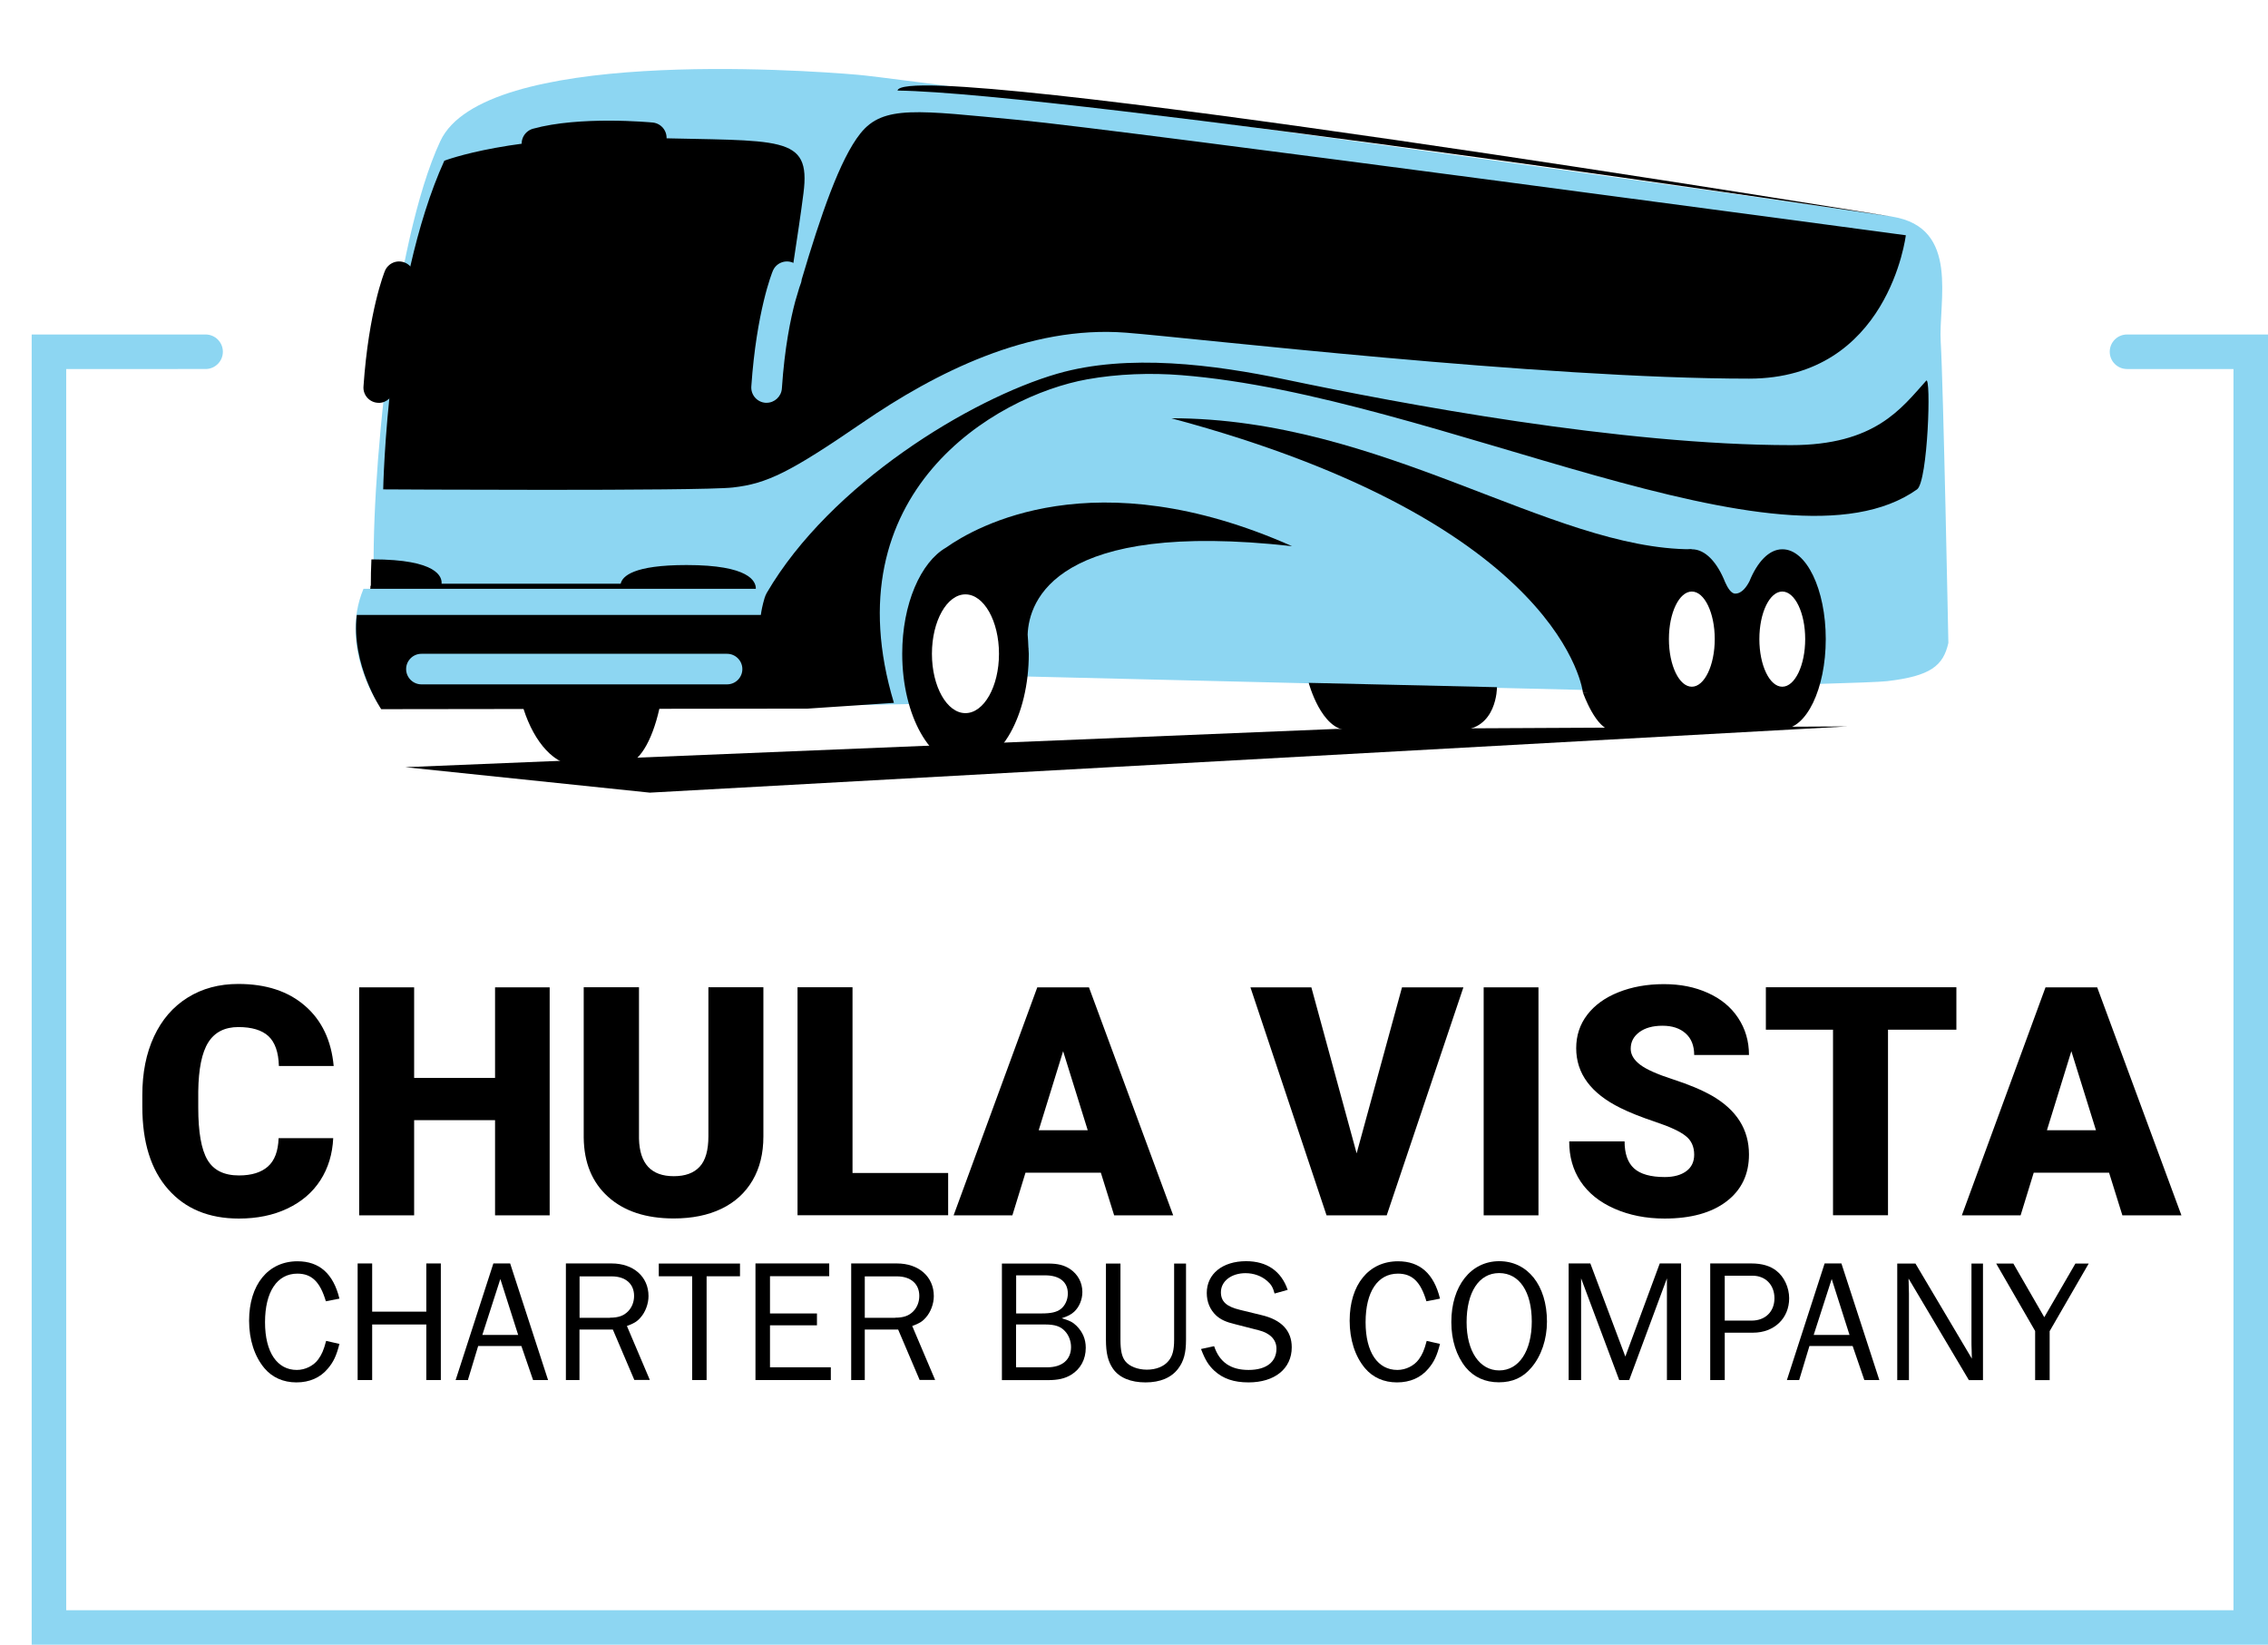
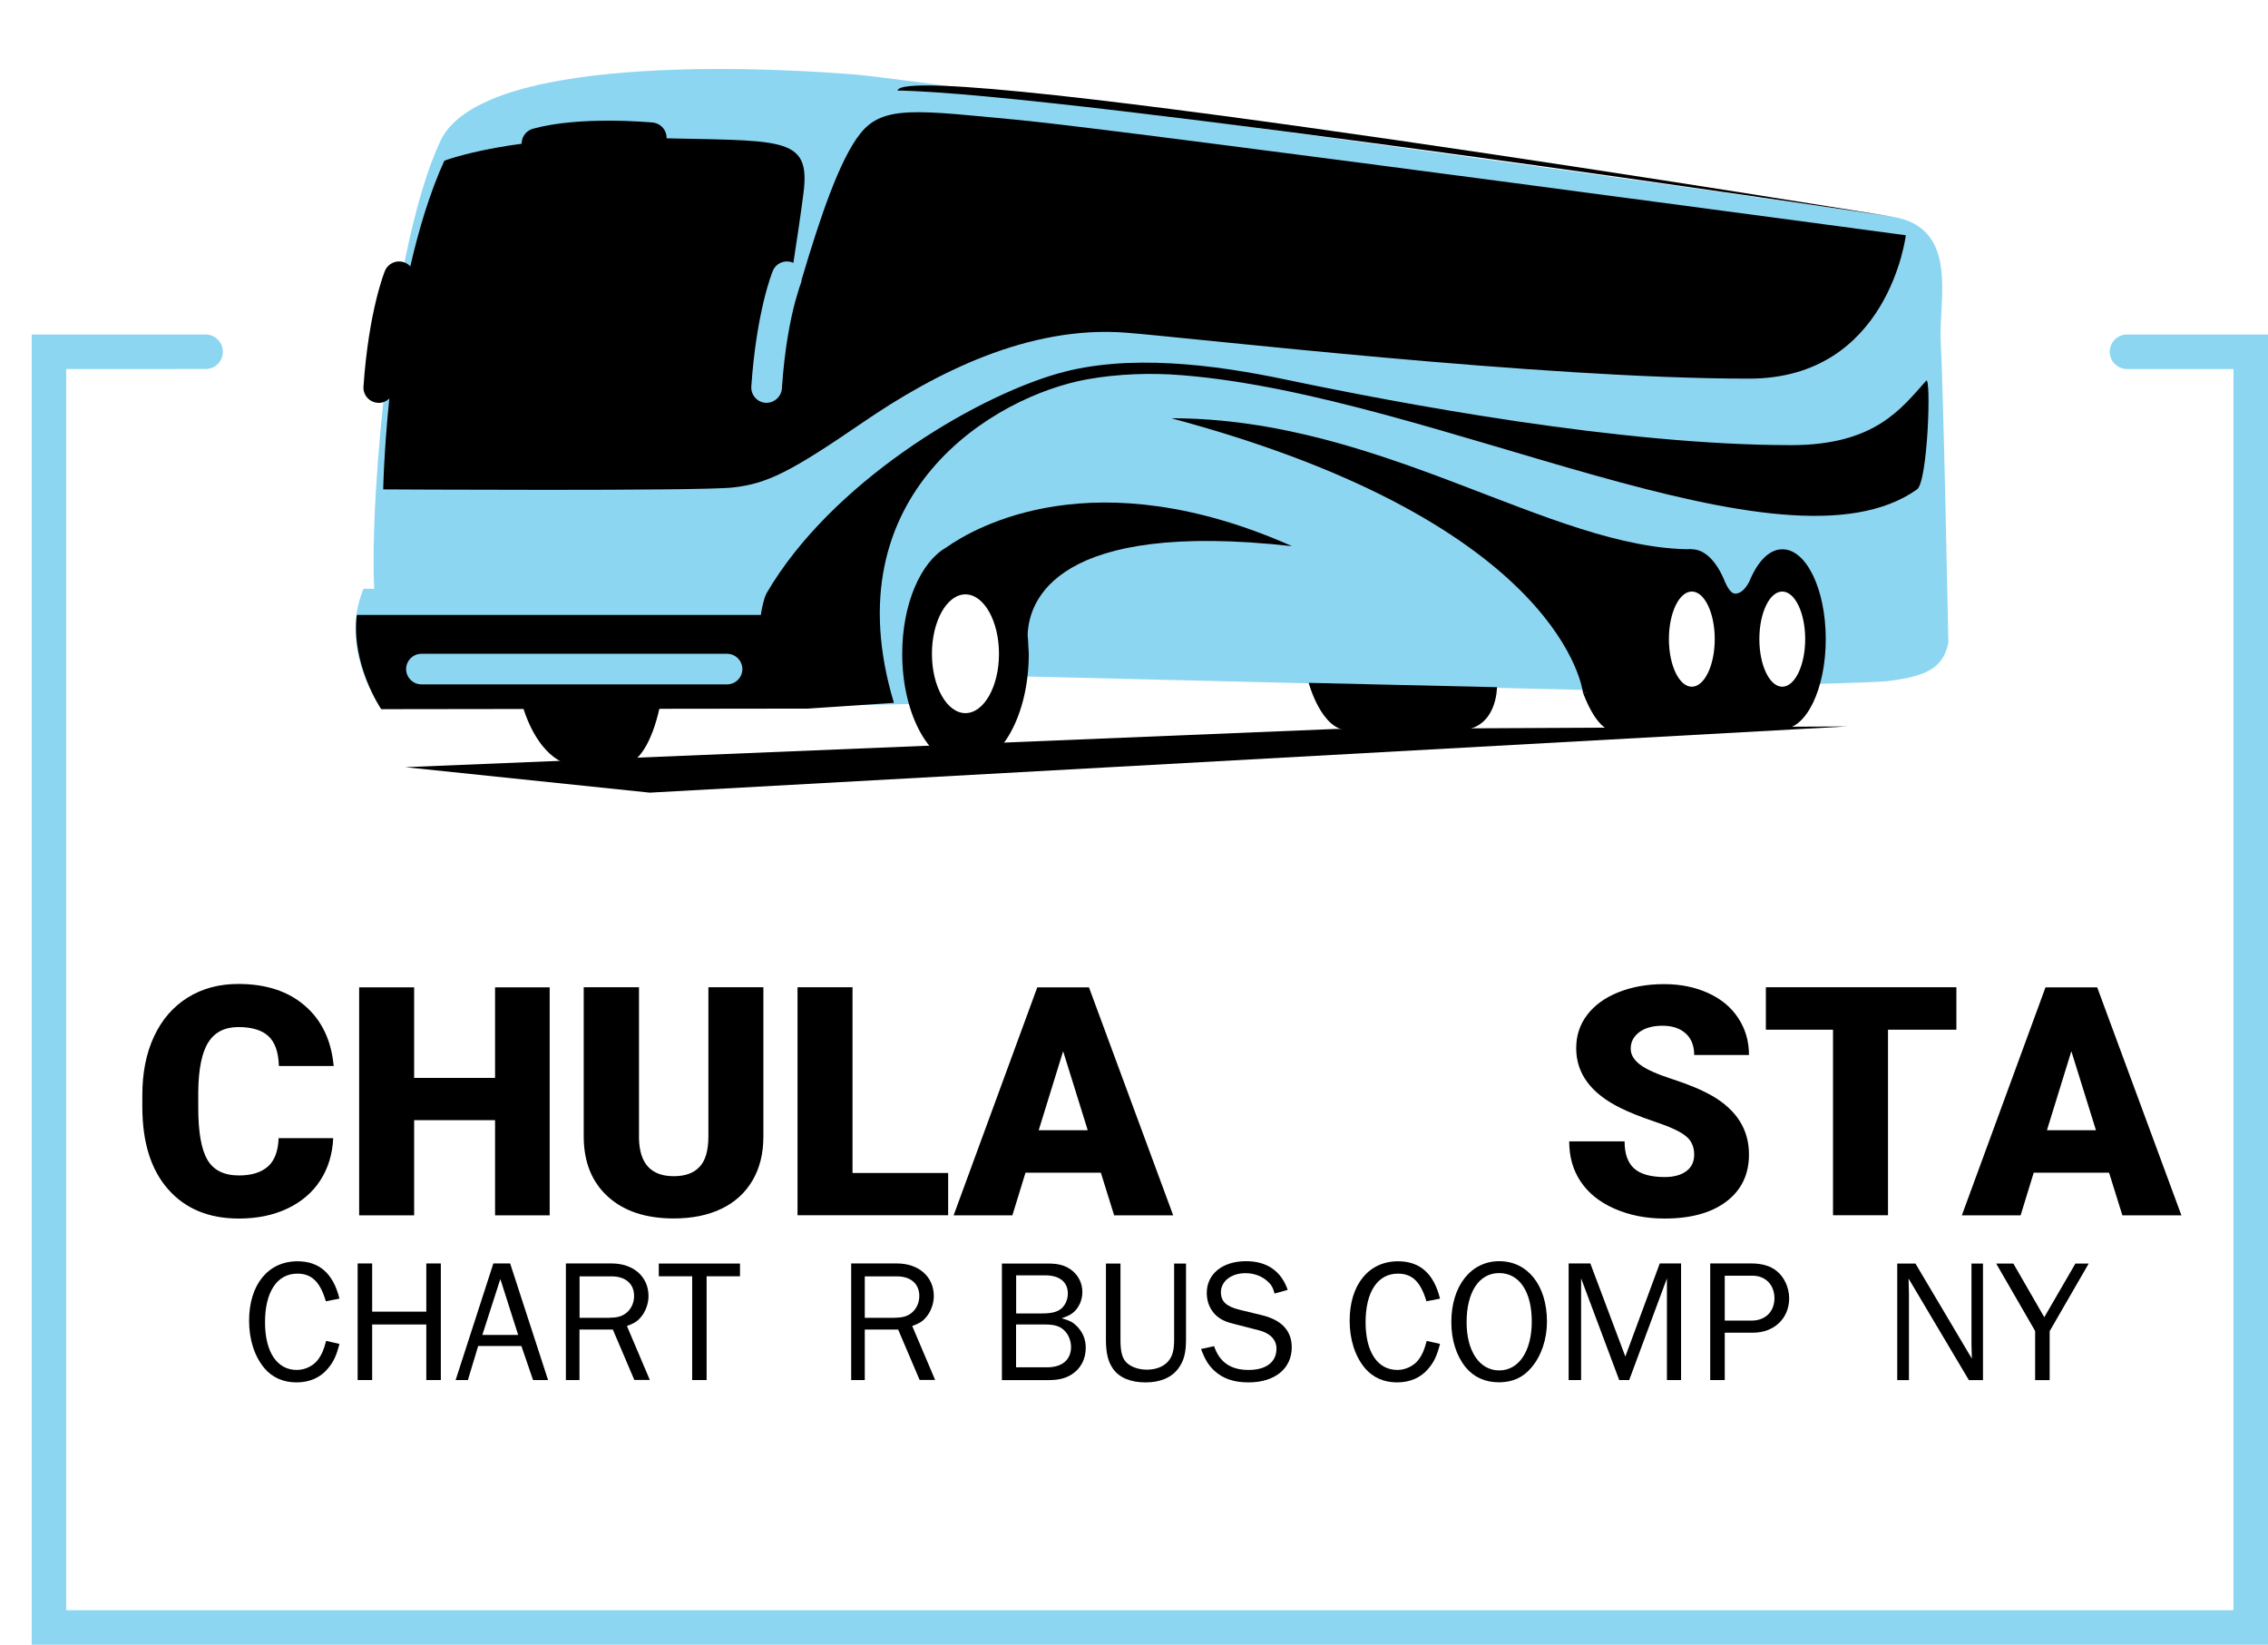
<svg xmlns="http://www.w3.org/2000/svg" id="Layer_1" data-name="Layer 1" viewBox="0 0 240.47 174.36">
  <defs>
    <style>
      .cls-1 {
        fill: #8dd6f2;
      }
    </style>
  </defs>
  <path class="cls-1" d="M205.77,36.29c-.27-4.32,2.09-12.15-5.13-13.32-7.08-1.14-103.45-14.5-109.66-15.04-6.21-.54-39.68-2.83-44.29,7.02-5,10.67-7.5,36.58-7.02,47.47-.29,0-.86,0-1.13,0-2.63,6.28,1.71,12.43,1.71,12.43h35.8c3.74.04,6.29.06,6.29.06,0,0,6.53-.13,16.52-.32,1.35-.02-4.68-13.4,3.77-13.4,7.09,0,4.24,10.54,5.54,10.51l66.28,1.6c1.03-.02.55-12.17,1.54-12.17,8,0,3.14,5.37,14,.4,2.05-.94,2.09,11,2.09,11,4.46-.13,7.35-.24,8.01-.32,4.6-.54,5.94-1.62,6.49-4.05,0,0-.54-27.55-.81-31.88Z" />
  <g>
    <g>
      <path d="M35.99,142.47c-.33,1.28-.63,1.91-1.24,2.63-.8.95-1.93,1.45-3.32,1.45s-2.56-.52-3.39-1.5c-1.06-1.26-1.63-3.04-1.63-5.04,0-3.82,2.02-6.3,5.13-6.3,2.32,0,3.8,1.31,4.45,3.96l-1.44.28c-.61-2.06-1.5-2.93-3.02-2.93-2.15,0-3.43,1.93-3.43,5.15s1.31,5.06,3.37,5.06c.89,0,1.78-.44,2.28-1.13.37-.52.56-.94.83-1.95l1.41.32Z" />
      <path d="M45.2,146.3v-5.89h-5.74v5.89h-1.54v-12.36h1.54v5.11h5.74v-5.11h1.54v12.36h-1.54Z" />
      <path d="M56.52,146.3l-1.24-3.61h-4.58l-1.09,3.61h-1.3l4-12.36h1.78l4.02,12.36h-1.59ZM53.05,135.59l-1.91,5.93h3.8l-1.89-5.93Z" />
      <path d="M67.26,146.3l-2.28-5.35h-3.54v5.35h-1.44v-12.36h4.85c2.32,0,3.91,1.41,3.91,3.46,0,.82-.33,1.7-.85,2.28-.37.43-.72.63-1.44.89l2.43,5.72h-1.63ZM64.67,139.69c.89,0,1.46-.2,1.93-.68.41-.43.63-1,.63-1.63,0-1.28-.91-2.07-2.37-2.07h-3.41v4.39h3.22Z" />
      <path d="M73.39,146.3v-11h-3.54v-1.35h8.61v1.35h-3.54v11h-1.54Z" />
-       <path d="M88.08,146.3h-7.98v-12.36h7.82v1.35h-6.28v3.95h4.98v1.26h-4.98v4.45h6.45v1.35Z" />
      <path d="M97.51,146.3l-2.28-5.35h-3.54v5.35h-1.44v-12.36h4.85c2.32,0,3.91,1.41,3.91,3.46,0,.82-.33,1.7-.85,2.28-.37.43-.72.63-1.44.89l2.43,5.72h-1.63ZM94.91,139.69c.89,0,1.46-.2,1.93-.68.41-.43.63-1,.63-1.63,0-1.28-.91-2.07-2.37-2.07h-3.41v4.39h3.22Z" />
      <path d="M106.23,133.95h4.89c1.06,0,1.69.17,2.32.57.85.57,1.32,1.45,1.32,2.45,0,.8-.33,1.59-.87,2.09-.33.3-.65.46-1.32.69.83.24,1.17.41,1.57.8.65.65.98,1.41.98,2.33,0,1.24-.56,2.26-1.56,2.87-.65.39-1.37.56-2.46.56h-4.87v-12.36ZM110.42,139.24c1.02,0,1.59-.13,2.04-.46.46-.35.76-.98.76-1.65,0-1.22-.87-1.93-2.41-1.93h-3.07v4.04h2.69ZM111.04,144.95c1.57,0,2.52-.8,2.52-2.15,0-.63-.24-1.26-.65-1.69-.46-.5-1.06-.7-2.09-.7h-3.09v4.54h3.32Z" />
      <path d="M125.75,133.95v8.08c0,1.41-.24,2.28-.83,3.06-.72.96-1.91,1.46-3.46,1.46s-2.78-.48-3.46-1.46c-.52-.76-.74-1.65-.74-3.06v-8.08h1.54v8.08c0,1.15.15,1.8.5,2.26.43.56,1.33.91,2.3.91s1.8-.33,2.28-.91c.44-.52.61-1.17.61-2.26v-8.08h1.28Z" />
      <path d="M128.73,142.71c.57,1.7,1.76,2.52,3.65,2.52s2.96-.85,2.96-2.26c0-.95-.68-1.65-1.89-1.95l-2.46-.63c-1.02-.24-1.56-.5-2.04-.93-.65-.61-1-1.43-1-2.39,0-2.02,1.67-3.37,4.17-3.37,2.2,0,3.72,1.04,4.41,3.04l-1.39.39c-.17-.65-.37-.98-.78-1.33-.61-.54-1.44-.83-2.3-.83-1.5,0-2.61.85-2.61,2.02,0,.98.57,1.52,2.02,1.87l2.3.56c2.11.5,3.19,1.65,3.19,3.41,0,2.26-1.8,3.72-4.58,3.72-1.56,0-2.69-.39-3.61-1.22-.65-.61-.98-1.15-1.43-2.32l1.39-.3Z" />
      <path d="M152.68,142.47c-.33,1.28-.63,1.91-1.24,2.63-.8.95-1.93,1.45-3.32,1.45s-2.56-.52-3.39-1.5c-1.06-1.26-1.63-3.04-1.63-5.04,0-3.82,2.02-6.3,5.13-6.3,2.32,0,3.8,1.31,4.45,3.96l-1.44.28c-.61-2.06-1.5-2.93-3.02-2.93-2.15,0-3.43,1.93-3.43,5.15s1.31,5.06,3.37,5.06c.89,0,1.78-.44,2.28-1.13.37-.52.56-.94.83-1.95l1.41.32Z" />
      <path d="M164.02,140.11c0,1.85-.59,3.63-1.65,4.87-.89,1.06-2,1.56-3.45,1.56s-2.65-.54-3.52-1.59c-.98-1.22-1.52-2.87-1.52-4.8,0-3.82,2.07-6.45,5.08-6.45s5.06,2.56,5.06,6.41ZM155.5,140.17c0,3.07,1.37,5.11,3.46,5.11s3.45-2.06,3.45-5.19-1.3-5.13-3.46-5.13-3.45,2.06-3.45,5.21Z" />
      <path d="M176.74,146.3v-10.78l-4,10.78h-1.06l-4.04-10.78v10.78h-1.32v-12.36h2.3l3.71,9.87,3.65-9.87h2.26v12.36h-1.5Z" />
      <path d="M181.33,146.3v-12.36h4.37c1.11,0,2,.26,2.65.78.82.63,1.35,1.78,1.35,2.91,0,2.13-1.59,3.65-3.83,3.65h-3v5.02h-1.54ZM185.71,140c1.46,0,2.43-.95,2.43-2.37s-.95-2.39-2.32-2.39h-2.95v4.76h2.83Z" />
-       <path d="M197.67,146.3l-1.24-3.61h-4.58l-1.09,3.61h-1.3l4-12.36h1.78l4.02,12.36h-1.59ZM194.21,135.59l-1.91,5.93h3.8l-1.89-5.93Z" />
      <path d="M208.75,146.3l-6.39-10.76.02.82c.02.41.02.69.02.78v9.17h-1.24v-12.36h1.93l5.98,10.08-.02-.85c-.02-.46-.02-.78-.02-.91v-8.32h1.22v12.36h-1.5Z" />
      <path d="M217.32,141.1v5.21h-1.54v-5.21l-4.13-7.15h1.82l3.28,5.69,3.3-5.69h1.41l-4.13,7.15Z" />
    </g>
    <g>
      <path d="M15.09,116.1c0-2.37.41-4.44,1.24-6.22s2.01-3.15,3.56-4.12c1.55-.97,3.34-1.45,5.38-1.45,2.93,0,5.29.77,7.07,2.32,1.78,1.54,2.79,3.67,3.04,6.38h-5.81c-.04-1.47-.42-2.53-1.11-3.17-.7-.64-1.76-.96-3.19-.96s-2.51.54-3.19,1.63c-.68,1.08-1.03,2.82-1.06,5.2v1.71c0,2.58.32,4.42.97,5.53.65,1.11,1.76,1.66,3.35,1.66,1.34,0,2.36-.32,3.07-.95.71-.63,1.08-1.63,1.13-3h5.79c-.08,1.68-.53,3.17-1.36,4.46s-2,2.29-3.5,3c-1.5.71-3.21,1.06-5.14,1.06-3.18,0-5.68-1.03-7.5-3.1-1.83-2.07-2.74-4.99-2.74-8.77v-1.2Z" />
      <path d="M38.08,128.84v-24.17h5.83v9.6h8.58v-9.6h5.79v24.17h-5.79v-10.09h-8.58v10.09h-5.83Z" />
      <path d="M67.75,104.67v16.05c.07,2.65,1.29,3.97,3.69,3.97,1.21,0,2.12-.33,2.74-1,.62-.66.93-1.74.93-3.24v-15.79h5.83v15.82c0,1.79-.38,3.35-1.15,4.66s-1.86,2.31-3.29,3c-1.43.69-3.12,1.03-5.06,1.03-2.94,0-5.26-.76-6.96-2.29s-2.56-3.62-2.59-6.28v-15.94h5.86Z" />
      <path d="M90.39,124.35h10.14v4.48h-15.97v-24.17h5.83v19.69Z" />
      <path d="M109.98,104.67h5.48l8.93,24.17h-6.26l-1.41-4.52h-7.99l-1.39,4.52h-6.23l8.87-24.17ZM115.33,119.82l-2.61-8.38-2.59,8.38h5.2Z" />
-       <path d="M132.58,104.67h6.46l4.8,17.6,4.81-17.6h6.51l-8.13,24.17h-6.38l-8.07-24.17Z" />
-       <path d="M163.12,128.84h-5.81v-24.17h5.81v24.17Z" />
+       <path d="M163.12,128.84h-5.81h5.81v24.17Z" />
      <path d="M166.41,121h5.84c0,1.29.33,2.25,1,2.86s1.76.92,3.26.92c.96,0,1.72-.21,2.28-.62s.84-1,.84-1.75c0-.85-.3-1.52-.91-1.99-.6-.48-1.66-.97-3.18-1.48-1.52-.51-2.76-1-3.72-1.48-3.13-1.54-4.7-3.65-4.7-6.34,0-1.34.39-2.52,1.17-3.54s1.88-1.82,3.31-2.39,3.03-.86,4.81-.86,3.29.31,4.67.93c1.38.62,2.45,1.5,3.21,2.65s1.15,2.45,1.15,3.93h-5.81c0-.98-.3-1.75-.91-2.29-.6-.54-1.42-.81-2.45-.81s-1.86.23-2.47.69-.9,1.04-.9,1.75c0,.62.33,1.18,1,1.69s1.83,1.02,3.5,1.56c1.67.54,3.04,1.12,4.12,1.73,2.61,1.51,3.92,3.58,3.92,6.23,0,2.11-.8,3.77-2.39,4.98-1.59,1.21-3.78,1.81-6.56,1.81-1.96,0-3.73-.35-5.32-1.05s-2.78-1.67-3.59-2.89-1.2-2.63-1.2-4.23Z" />
      <path d="M187.23,109.16v-4.5h20.2v4.5h-7.25v19.67h-5.83v-19.67h-7.12Z" />
      <path d="M216.88,104.67h5.48l8.93,24.17h-6.26l-1.41-4.52h-7.99l-1.39,4.52h-6.23l8.87-24.17ZM222.23,119.82l-2.61-8.38-2.59,8.38h5.2Z" />
    </g>
  </g>
  <g>
    <polygon points="42.97 81.33 68.9 84.03 195.84 77.01 141.55 77.28 42.97 81.33" />
    <path d="M138.76,72.39s1.33,5.02,4.16,5.02h11.75c4.08,0,4.05-4.56,4.05-4.56l-19.96-.46Z" />
    <path d="M100.31,58.05c-2.69,1.54-4.65,5.97-4.65,11.26,0,6.56,3,11.88,6.71,11.88s6.71-5.32,6.71-11.88c0-.19-.03-.36-.03-.55h.01s-.01-.05-.02-.09c-.02-.48-.04-.95-.08-1.4.13-3.58,2.96-12.17,28.03-9.37-20.95-9.3-33.54-2.07-36.68.15ZM102.36,75.6c-1.96,0-3.55-2.82-3.55-6.29s1.59-6.3,3.55-6.3,3.56,2.82,3.56,6.3-1.6,6.29-3.56,6.29Z" />
    <path d="M188.97,58.23c-1.4,0-2.64,1.33-3.48,3.39-.28.54-.78,1.31-1.51,1.31-.45,0-.82-.66-1.06-1.19-.84-2.12-2.1-3.51-3.53-3.51-2.54,0-4.59,4.27-4.59,9.52,0,1.17.02,1.09.02,2.06,0,2.46-.39,3.57-1.92,3.59l-5.05.06s1.39,3.95,3.11,3.95c5.17,0,18.03-.13,18.03-.13,2.54,0,4.59-4.26,4.59-9.53s-2.05-9.52-4.59-9.52ZM179.38,72.8c-1.34,0-2.43-2.26-2.43-5.05s1.09-5.04,2.43-5.04,2.43,2.26,2.43,5.04-1.09,5.05-2.43,5.05ZM188.97,72.8c-1.34,0-2.43-2.26-2.43-5.05s1.09-5.04,2.43-5.04,2.43,2.26,2.43,5.04-1.09,5.05-2.43,5.05Z" />
    <path d="M40.15,42.7s-.08,0-.11,0c-.89-.06-1.57-.84-1.5-1.73.55-8,2.21-12.09,2.27-12.25.35-.83,1.29-1.22,2.12-.88.83.34,1.22,1.29.88,2.11h0s-1.53,3.83-2.04,11.25c-.06.85-.78,1.51-1.61,1.51Z" />
    <path d="M56.93,16.84c-.71,0-1.36-.48-1.56-1.19-.24-.86.27-1.75,1.13-2,4.99-1.38,12.4-.69,12.71-.66.89.09,1.54.88,1.46,1.77-.09.89-.87,1.54-1.77,1.46-.07,0-7.12-.66-11.53.56-.15.04-.29.06-.44.06Z" />
    <path d="M108.04,12.72c-10.73-1.01-14.38-1.62-16.81,1.42-2.19,2.74-4.23,8.75-6.23,15.49-.02.11-.02.21-.06.32,0,0-.08.21-.19.54-.13.45-.27.9-.4,1.35-.01.04-.02.07-.03.1-.49,1.83-1.13,4.9-1.42,9.25-.06.85-.78,1.51-1.62,1.51-.04,0-.08,0-.11,0-.9-.06-1.57-.84-1.51-1.73.55-8,2.21-12.09,2.28-12.25.34-.83,1.29-1.22,2.12-.88.03.01.04.03.06.04.4-2.64.8-5.26,1.07-7.4.81-6.28-2.43-5.47-16.61-5.87-14.18-.4-21.47,2.43-21.47,2.43-6.08,13.37-6.48,34.84-6.48,34.84,0,0,33.43.2,37.07-.2,3.65-.41,6.08-1.62,13.77-6.89,7.7-5.27,17.62-10.33,27.95-9.52,7.15.56,43.96,4.87,66.03,4.87,14.8,0,16.62-15.2,16.62-15.2,0,0-83.3-11.21-94.03-12.22Z" />
    <g>
-       <path d="M80.12,62.42s.02-.02.02-.03c0-.76-.69-2.49-7.35-2.49-5.61,0-6.81,1.18-6.98,1.98h-18.99c.06-.7-.41-2.58-7.35-2.58h-.09c-.05.98-.06,1.91-.06,2.76h.02c-.15.08.01.24-.11.36-.12,0,40.88,0,40.88,0Z" />
      <path d="M204.23,40.36c-2.65,2.95-5.42,6.83-14.33,6.83-18.02,0-41.33-4.38-53.67-6.97-7.44-1.56-16.66-2.77-24.14-.6-9.16,2.66-24.04,11.67-30.79,23.23-.2.35-.29.73-.39,1.11-.18.72-.24,1.23-.24,1.23h-42.84c-.62,5.27,2.59,9.99,2.59,9.99l15.09-.02c1.15,3.58,3.31,6.03,5.8,6.03,3.71,0,4.77-.14,4.77-.14,1.62,0,3.05-2.44,3.83-5.91l15.73-.02,9.14-.61c-6.7-22.24,10.69-32.54,20.5-34.3,3.23-.58,6.75-.7,9.97-.44,27.12,2.13,63.84,22.17,78.01,12.11,1.15-.82,1.52-12.14.96-11.52ZM77.09,72.55h-32.41c-.89,0-1.62-.73-1.62-1.62s.73-1.62,1.62-1.62h32.41c.89,0,1.62.73,1.62,1.62s-.72,1.62-1.62,1.62Z" />
    </g>
  </g>
  <path class="cls-1" d="M240.47,174.36H3.36V35.46h18.44c1.01,0,1.83.82,1.83,1.83s-.82,1.83-1.83,1.83H7.02v131.58h229.79V39.12h-11.29c-1.01,0-1.83-.82-1.83-1.83s.82-1.83,1.83-1.83h14.95v138.89Z" />
  <path d="M95.16,9.6c.69-3.77,105.48,13.37,105.48,13.37,0,0-88-13.14-105.48-13.37Z" />
  <path d="M124.19,44.34c22.4,0,40.22,13.89,55.19,13.89l-3.08,4.85-.91,10.74-7.55-.36s-1.82-17.92-43.65-29.12Z" />
</svg>